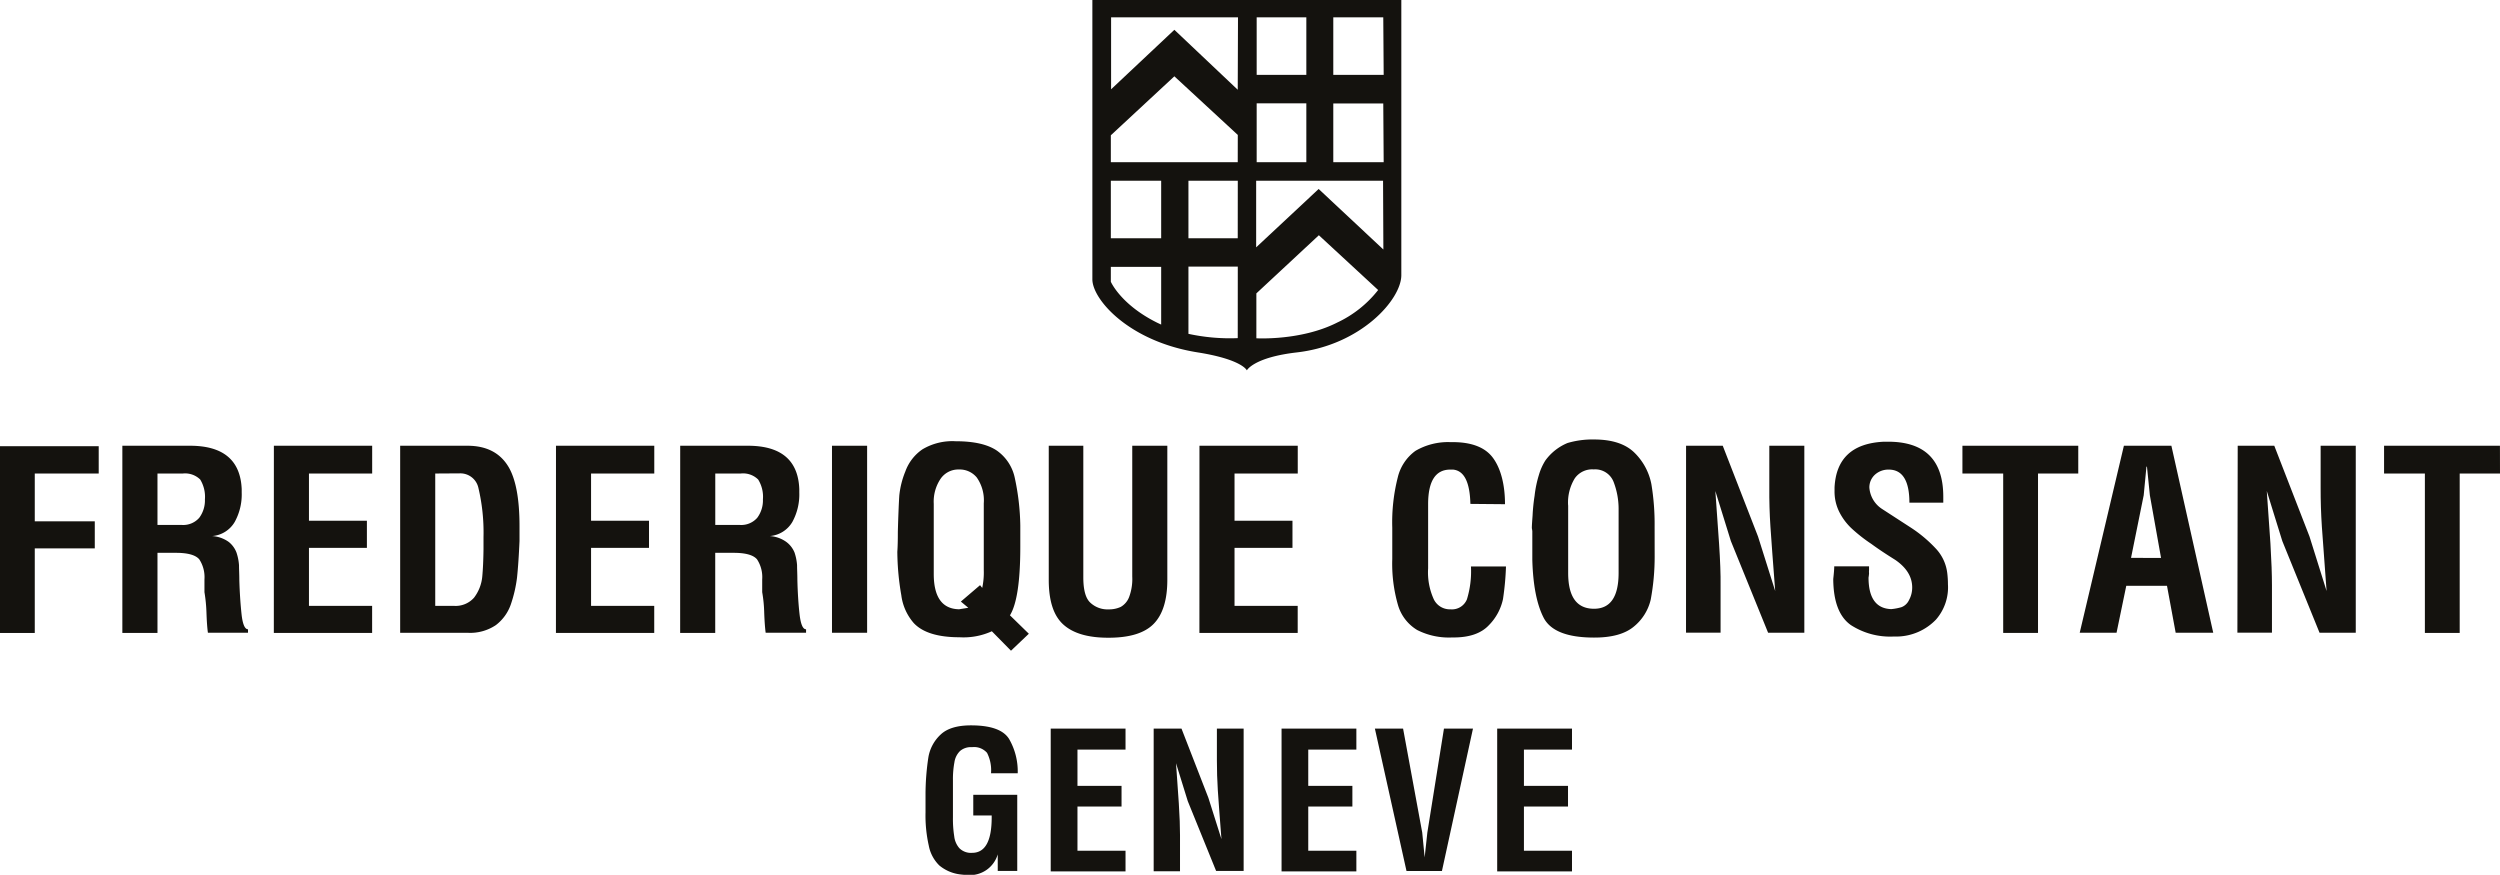
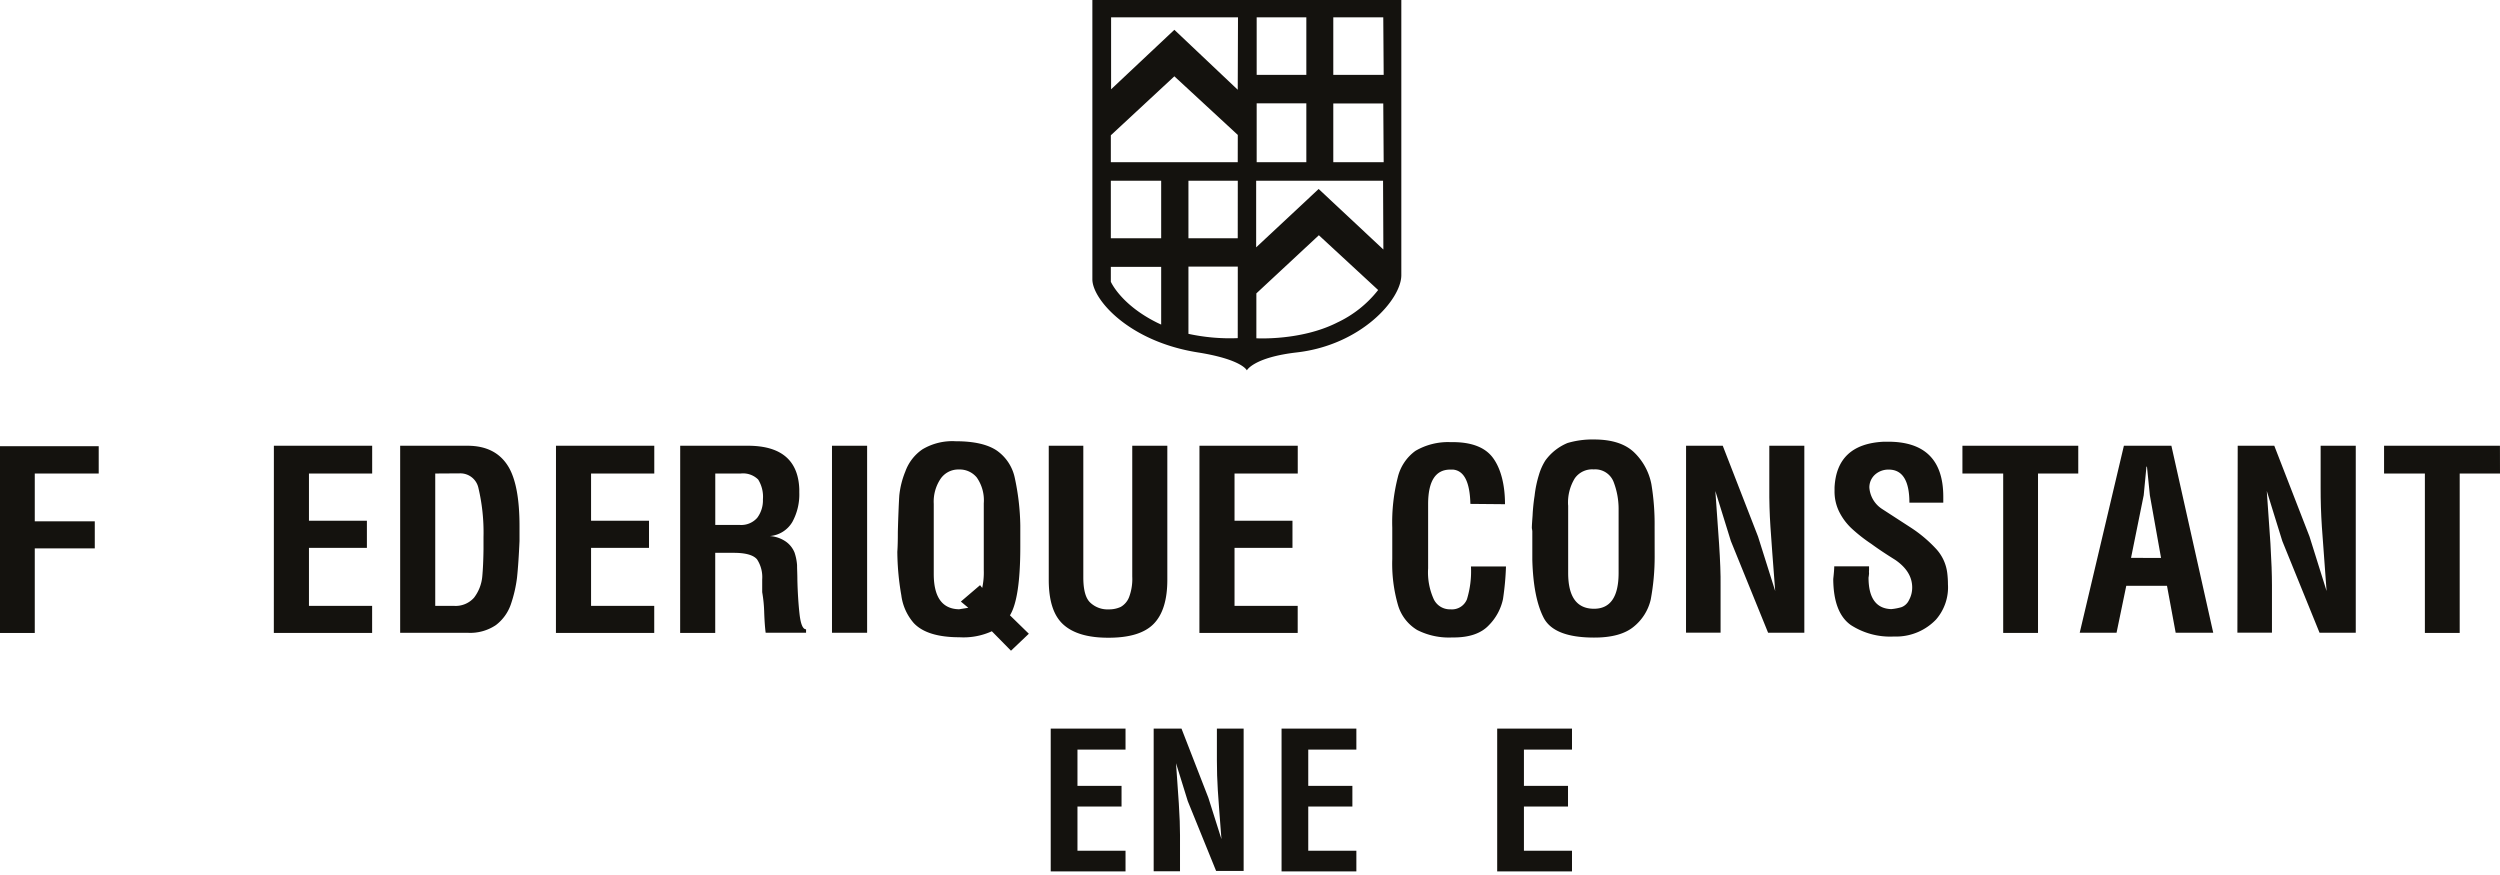
<svg xmlns="http://www.w3.org/2000/svg" id="Layer_1" data-name="Layer 1" viewBox="0 0 483.24 169.1">
  <defs>
    <style>.cls-1{fill:#14120e;}</style>
  </defs>
  <path class="cls-1" d="M0,86.25H19.08v5.28H6.72v9.24h11.6V106H6.72v16.35H0Z" transform="translate(0 0)" />
-   <path class="cls-1" d="M23.65,86.16H36.72q9.63,0,10,8.37v.67a11,11,0,0,1-1.34,5.67A5.55,5.55,0,0,1,41,103.62a6.12,6.12,0,0,1,3.22,1.14,4.76,4.76,0,0,1,1.5,2.07,9.91,9.91,0,0,1,.48,2.41c0,.82.06,1.77.06,2.84.07,2.46.22,4.67.43,6.63s.64,2.93,1.25,2.93v.67H40.19c-.13-.9-.22-2.18-.28-3.85a29.76,29.76,0,0,0-.39-4V112a6.26,6.26,0,0,0-1-3.88c-.71-.84-2.21-1.26-4.52-1.26H30.44v15.48H23.65Zm11.69,5.37h-4.9v9.94h4.7a4.11,4.11,0,0,0,3.37-1.38,5.62,5.62,0,0,0,1.1-3.56,6.4,6.4,0,0,0-.91-3.84A4.17,4.17,0,0,0,35.34,91.53Z" transform="translate(0 0)" />
  <path class="cls-1" d="M52.94,86.16h19v5.37H59.72v9.13h11.2v5.24H59.72v11.21H71.93v5.23h-19Z" transform="translate(0 0)" />
  <path class="cls-1" d="M77.35,86.16h13q5.57,0,8,4.18,2.07,3.6,2.07,11.35v2.89q-.19,4.32-.48,7.06a25.56,25.56,0,0,1-1.2,5.19,8.52,8.52,0,0,1-2.89,4,8.89,8.89,0,0,1-5.39,1.49H77.35Zm6.78,5.37v25.58h3.59a4.76,4.76,0,0,0,3.91-1.58,7.94,7.94,0,0,0,1.6-4.18c.12-1.31.2-3,.23-5.18v-2.36a37.43,37.43,0,0,0-1-9.56,3.57,3.57,0,0,0-3.6-2.75Z" transform="translate(0 0)" />
  <path class="cls-1" d="M107.47,86.16h19v5.37H114.25v9.13h11.2v5.24h-11.2v11.21h12.21v5.23h-19Z" transform="translate(0 0)" />
  <path class="cls-1" d="M131.48,86.16h13.07q9.63,0,9.95,8.37v.67a11.09,11.09,0,0,1-1.33,5.67,5.57,5.57,0,0,1-4.38,2.75,6.09,6.09,0,0,1,3.21,1.14,4.78,4.78,0,0,1,1.59,2.07,9.91,9.91,0,0,1,.48,2.41c0,.82.06,1.77.06,2.84q.09,3.69.42,6.63c.23,2,.65,2.93,1.26,2.93v.67H148c-.12-.9-.22-2.18-.28-3.85a26.82,26.82,0,0,0-.39-4V112a6.26,6.26,0,0,0-1-3.88c-.71-.84-2.21-1.26-4.52-1.26h-3.56v15.48h-6.78Zm11.69,5.37h-4.91v9.94H143a4.11,4.11,0,0,0,3.37-1.38,5.62,5.62,0,0,0,1.1-3.56,6.32,6.32,0,0,0-.92-3.84A4.16,4.16,0,0,0,143.17,91.53Z" transform="translate(0 0)" />
  <path class="cls-1" d="M160.82,86.16h6.79v36.15h-6.79Z" transform="translate(0 0)" />
  <path class="cls-1" d="M184.72,85.29c3.53,0,6.17.6,7.94,1.79a8.59,8.59,0,0,1,3.46,5.14,46.53,46.53,0,0,1,1.1,9.33v4.13q0,10-2,13.26l3.65,3.56-3.45,3.28-3.7-3.76a13.18,13.18,0,0,1-6.25,1.16c-4.16,0-7.12-.91-8.84-2.74a10.13,10.13,0,0,1-2.41-5.38,50.61,50.61,0,0,1-.77-8.42c.07-.93.1-2.21.1-3.85.09-3.27.19-5.59.28-7A16.68,16.68,0,0,1,175,91.13a8.77,8.77,0,0,1,3.31-4.28A11.29,11.29,0,0,1,184.72,85.29Zm5.44,12a7.68,7.68,0,0,0-1.36-5,4.27,4.27,0,0,0-3.41-1.54h-.28a4.15,4.15,0,0,0-3.32,1.83,7.92,7.92,0,0,0-1.3,4.8v13.56c0,4.49,1.64,6.77,4.9,6.83l1.78-.29-1.44-1.2,3.71-3.17.42.53a14.38,14.38,0,0,0,.3-3.46V97.29Z" transform="translate(0 0)" />
  <path class="cls-1" d="M202.72,86.16h6.68V111.6q0,3.65,1.35,4.89a4.85,4.85,0,0,0,3.55,1.3,5.37,5.37,0,0,0,2.34-.48,3.71,3.71,0,0,0,1.6-1.87,9.93,9.93,0,0,0,.62-4V86.16h6.78v25.92q0,5.81-2.64,8.51t-8.8,2.68c-3.88,0-6.76-.84-8.65-2.54s-2.83-4.55-2.83-8.65Z" transform="translate(0 0)" />
  <path class="cls-1" d="M231.85,86.16h19v5.37H238.63v9.13h11.2v5.24h-11.2v11.21h12.21v5.23h-19Z" transform="translate(0 0)" />
  <path class="cls-1" d="M284.22,97.4c-.1-4.22-1.21-6.43-3.36-6.63h-.53q-4.27,0-4.28,6.67v12.41a12.56,12.56,0,0,0,1.1,6,3.45,3.45,0,0,0,3.23,1.93,3.12,3.12,0,0,0,3.17-1.93,18.44,18.44,0,0,0,.78-6.35h6.77a53.42,53.42,0,0,1-.58,6.31,10.17,10.17,0,0,1-2.69,5q-2.22,2.41-6.87,2.41h-.3a13.49,13.49,0,0,1-6.72-1.44,8.35,8.35,0,0,1-3.71-4.81,28.77,28.77,0,0,1-1.11-8.9V102a35.29,35.29,0,0,1,1.06-9.71,8.87,8.87,0,0,1,3.42-5.14,12.47,12.47,0,0,1,6.69-1.69h.48c3.68,0,6.28,1,7.78,3s2.36,5.11,2.36,9Z" transform="translate(0 0)" />
  <path class="cls-1" d="M319.84,107.53a45.14,45.14,0,0,1-.76,8.36,9.5,9.5,0,0,1-3.28,5.24c-1.7,1.41-4.26,2.12-7.68,2.11q-7.8,0-9.77-3.89t-2.16-11.15v-5.53a5.81,5.81,0,0,0-.09-.58c0-.61.07-1.41.14-2.4a35.61,35.61,0,0,1,.39-3.85,21.85,21.85,0,0,1,.85-4.09A10.87,10.87,0,0,1,298.72,89,10.05,10.05,0,0,1,303,85.63a17,17,0,0,1,5.11-.68c3.49,0,6.09.85,7.82,2.55a11.57,11.57,0,0,1,3.28,6.11,47.15,47.15,0,0,1,.62,8.13Zm-16.72-9.86v13.07c0,4.62,1.66,6.93,5,6.93,3.16,0,4.75-2.31,4.75-6.93V98.28a14.47,14.47,0,0,0-.92-5,3.81,3.81,0,0,0-3.83-2.55H308a4.1,4.1,0,0,0-3.6,1.73,8.93,8.93,0,0,0-1.29,5.24Z" transform="translate(0 0)" />
  <path class="cls-1" d="M325.91,86.16H333l6.82,17.55,3.32,10.53q-.67-8.65-.92-12.41T342,94.24V86.16h6.77v36.15h-7l-7.2-17.73-3-9.67q.39,5.24.72,10.2c.22,3.31.32,6,.29,8v9.18h-6.68Z" transform="translate(0 0)" />
  <path class="cls-1" d="M369.08,97.17c0-4.26-1.34-6.4-4-6.4a3.88,3.88,0,0,0-2.59.92,3.32,3.32,0,0,0-1.15,2.55,5.38,5.38,0,0,0,2.44,4.13l5.63,3.65a25.91,25.91,0,0,1,4.76,4,8.36,8.36,0,0,1,2.22,4.7,18.09,18.09,0,0,1,.14,2.21,9.48,9.48,0,0,1-2.31,6.83,10.69,10.69,0,0,1-7.41,3.28H366a14,14,0,0,1-8.24-2.22q-3.36-2.37-3.4-8.9c.12-1.09.19-1.91.19-2.45h6.73v.73a3.21,3.21,0,0,0,0,.62,6.81,6.81,0,0,1-.1.82c0,3.94,1.46,6,4.38,6.1a10.39,10.39,0,0,0,2-.38A2.65,2.65,0,0,0,369,116a5,5,0,0,0,.62-2.44q0-3.09-3.28-5.34c-1.6-1-3.14-2-4.61-3.08a30.46,30.46,0,0,1-3.75-2.93,11.37,11.37,0,0,1-2.51-3.37,8.81,8.81,0,0,1-.86-3.94v-.67q.42-8.43,9.57-8.85h.78q10.66,0,10.67,10.62v1.16Z" transform="translate(0 0)" />
  <path class="cls-1" d="M401.72,91.53h-7.78v30.81h-6.73V91.53h-7.88V86.16h22.39Z" transform="translate(0 0)" />
  <path class="cls-1" d="M410.54,86.16h9.18l8.09,36.15h-7.26l-1.68-9.08H411l-1.88,9.08H402Zm7.18,21.68-2.16-12.11L415,90.2h-.1l-.53,5.53-2.45,12.11Z" transform="translate(0 0)" />
  <path class="cls-1" d="M432.54,86.16h7.07l6.81,17.55,3.3,10.53q-.66-8.65-.91-12.41t-.24-7.59V86.16h6.79v36.15h-7l-7.2-17.73-3-9.67q.38,5.24.71,10.2c.2,3.33.29,6,.29,8v9.18h-6.68Z" transform="translate(0 0)" />
  <path class="cls-1" d="M483.24,91.53h-7.79v30.81h-6.73V91.53h-7.89V86.16h22.4Z" transform="translate(0 0)" />
-   <path class="cls-1" d="M196.72,149.47h-5.16a7.4,7.4,0,0,0-.77-3.95,3.33,3.33,0,0,0-2.86-1.1h-.14a3.2,3.2,0,0,0-2.2.73,3.78,3.78,0,0,0-1.1,2.17,17.55,17.55,0,0,0-.29,3.47V158a21.38,21.38,0,0,0,.25,3.66,4.17,4.17,0,0,0,1,2.3,3.16,3.16,0,0,0,2.46.89q3.78,0,3.78-6.85v-.37h-3.56v-4h8.5v14.72h-3.77v-3.21a5.59,5.59,0,0,1-5.75,4,16.4,16.4,0,0,1-1.72-.15,7.8,7.8,0,0,1-3.81-1.69,7.23,7.23,0,0,1-2.05-3.84,26.57,26.57,0,0,1-.63-6.41v-3.37a47.93,47.93,0,0,1,.55-7.28,7.75,7.75,0,0,1,2.38-4.42c1.25-1.18,3.21-1.77,5.86-1.77,3.85,0,6.32.89,7.39,2.68A12.52,12.52,0,0,1,196.72,149.47Z" transform="translate(0 0)" />
  <path class="cls-1" d="M203.1,140.84h14.46v4.06h-9.29v7h8.52v4h-8.52v8.54h9.29v4H203.1Z" transform="translate(0 0)" />
  <path class="cls-1" d="M223,140.84h5.38l5.19,13.36,2.53,8c-.34-4.39-.58-7.54-.7-9.44s-.18-3.81-.18-5.78v-6.15h5.17v27.52h-5.32l-5.48-13.5-2.27-7.32q.3,4,.54,7.77t.23,6.11v7H223Z" transform="translate(0 0)" />
  <path class="cls-1" d="M247.72,140.84h14.46v4.06h-9.3v7h8.53v4h-8.53v8.54h9.3v4H247.72Z" transform="translate(0 0)" />
-   <path class="cls-1" d="M275.38,165.73l.52-4.8,3.21-20.09h5.61l-6,27.52h-6.85l-6.11-27.52h5.45l3.7,20.09Z" transform="translate(0 0)" />
  <path class="cls-1" d="M289.4,140.84h14.46v4.06h-9.29v7h8.52v4h-8.52v8.54h9.29v4H289.4Z" transform="translate(0 0)" />
  <path class="cls-1" d="M241,0H211.15V54c0,3.84,7,12,20.38,14.12,8.61,1.37,9.48,3.47,9.48,3.47s1.3-2.51,9.67-3.47c12.39-1.43,20.19-10.22,20.19-14.93V0ZM214.72,34.94h9.73V46.06h-9.73Zm0,19.52V51.58h9.73V62.74l-.75-.35C216.62,58.88,214.72,54.46,214.72,54.46Zm24.53,10.9a37.67,37.67,0,0,1-9.53-.83v-13h9.54Zm0-19.3h-9.53V34.94h9.54Zm0-14.71H214.72v-5.2L227,14.75l12.26,11.33Zm0-14L227,5.76l-12.23,11.5V3.35h24.53Zm3.66-14h9.6V14.47h-9.6Zm0,16.63h9.6V31.35h-9.6ZM258.4,62.39c-7,3.51-15.55,3-15.55,3V56.71l12.08-11.24,11.46,10.59a21.76,21.76,0,0,1-8,6.33Zm9-14.16-12.51-11.7L242.81,47.81V34.94h24.53Zm.06-16.88h-9.74V20h9.66Zm0-16.88h-9.74V3.35h9.66Z" transform="translate(0 0)" />
</svg>